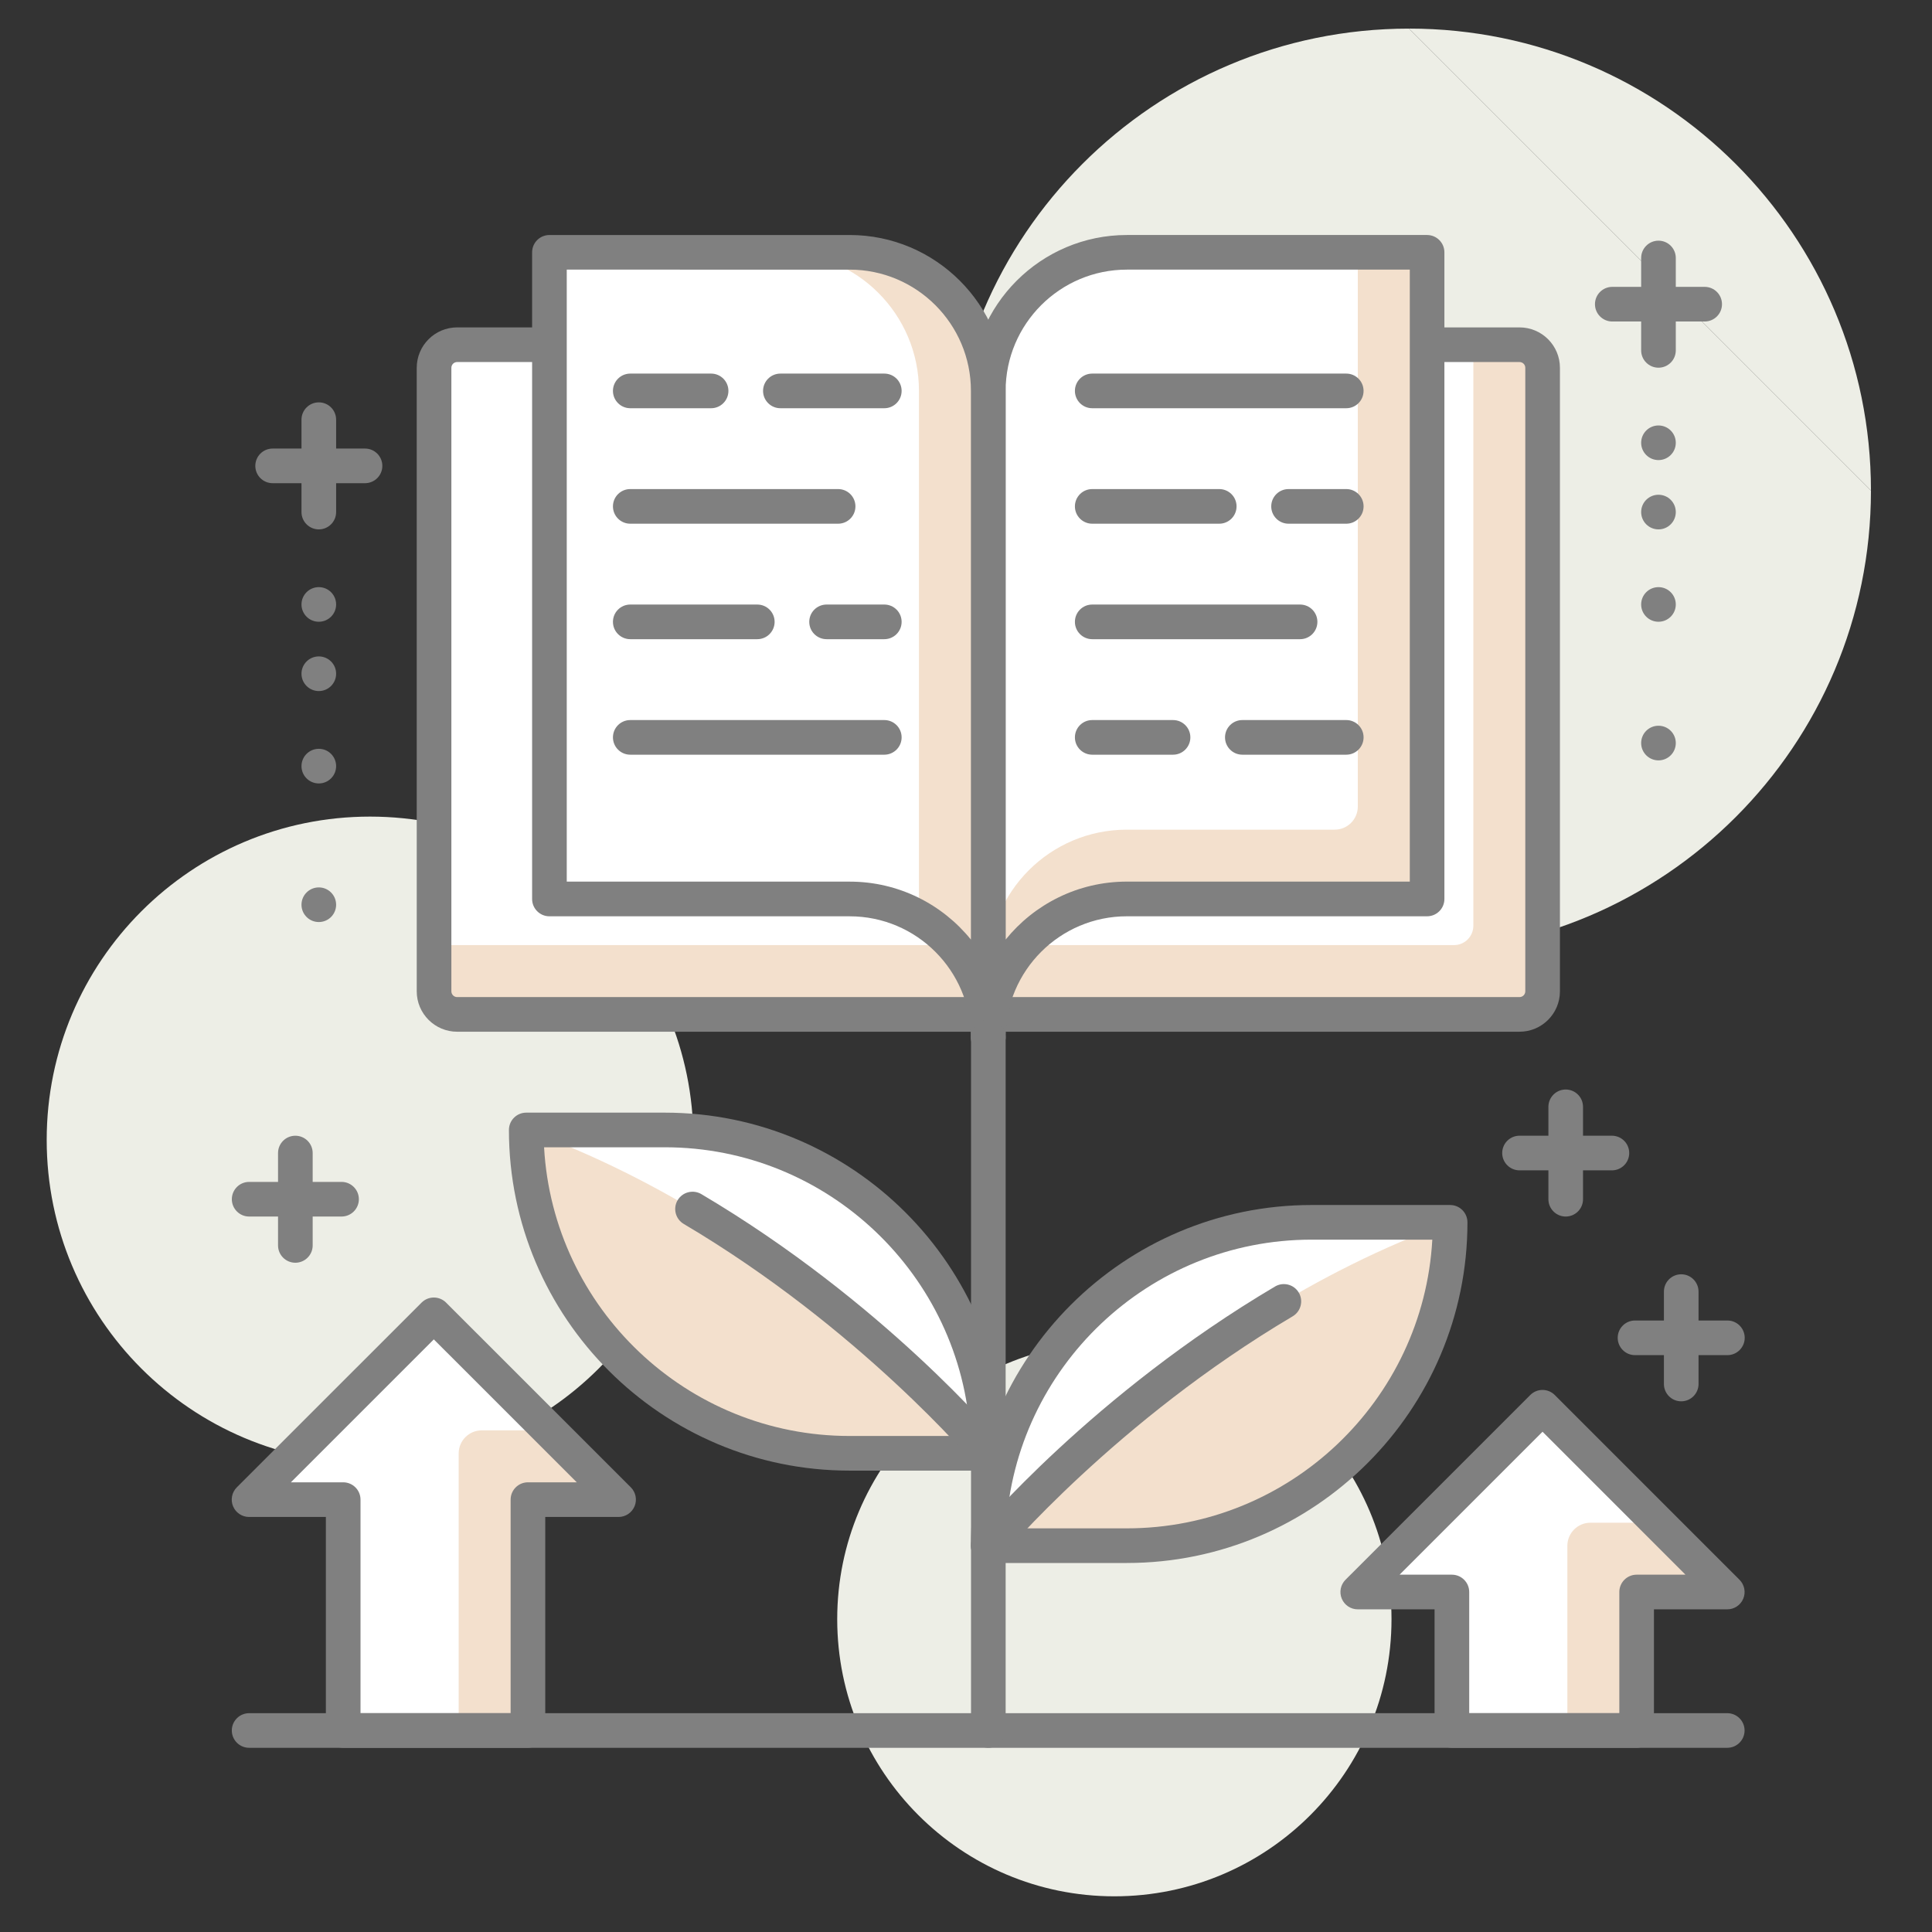
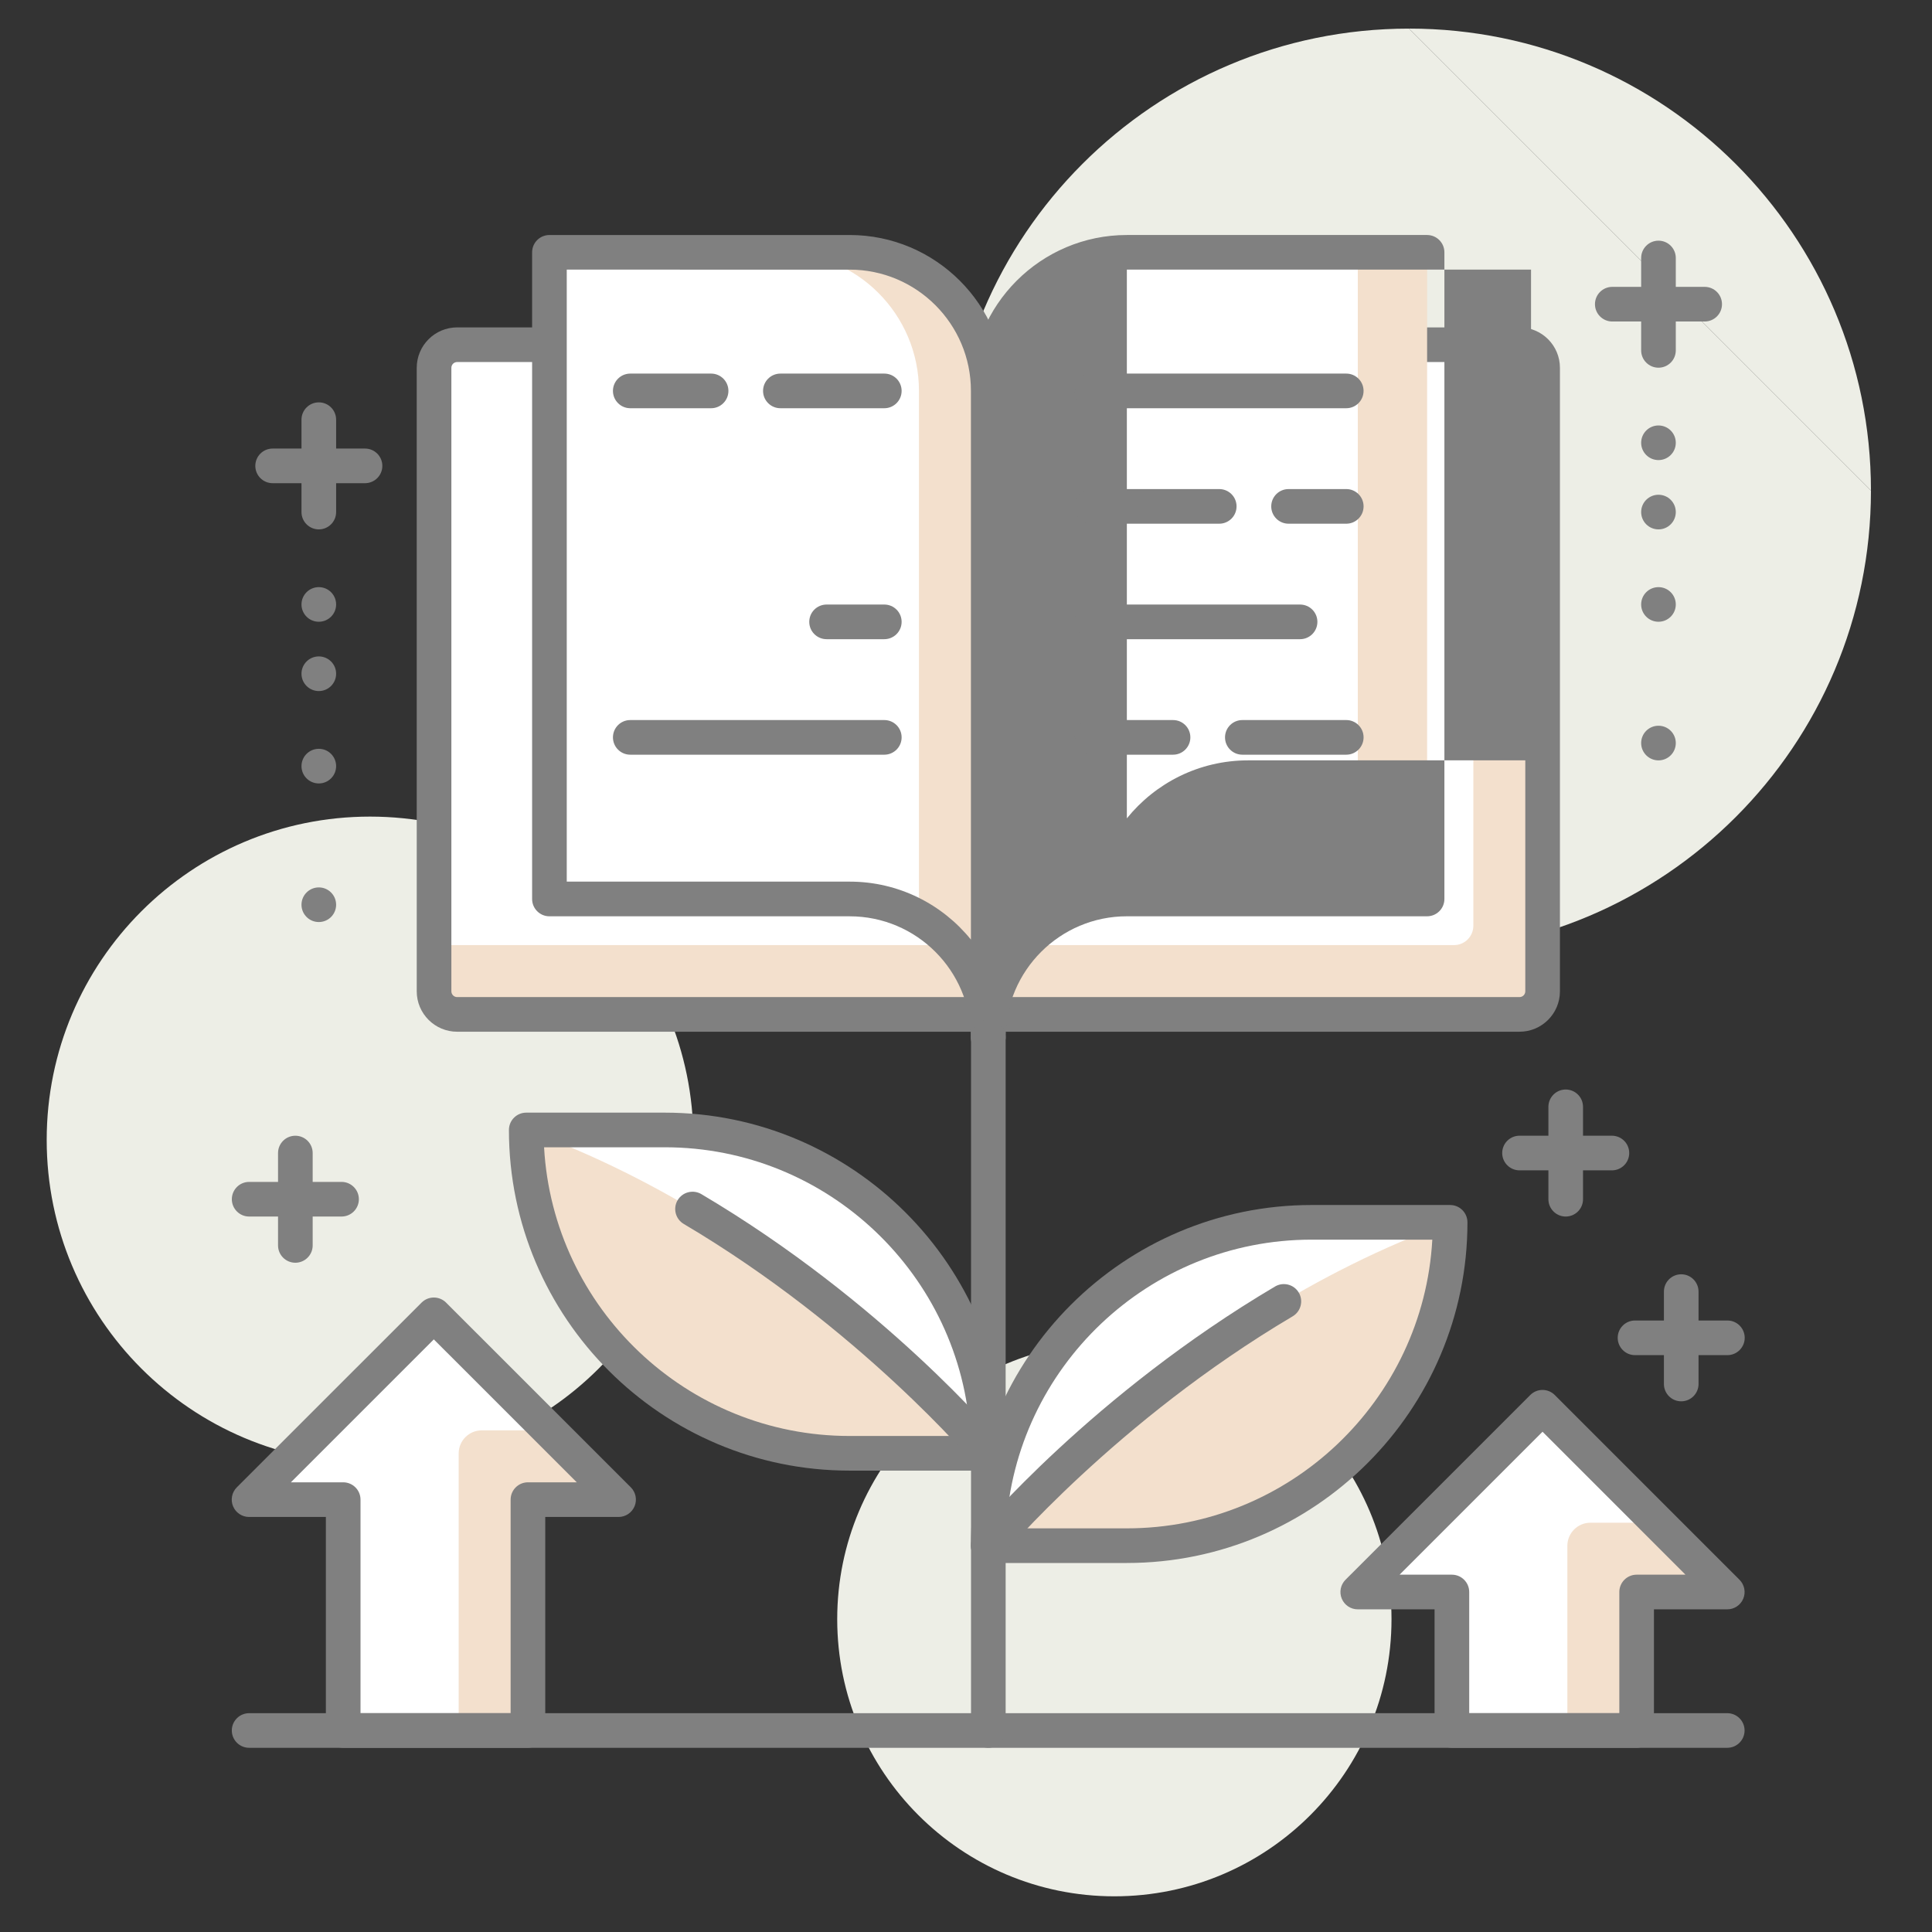
<svg xmlns="http://www.w3.org/2000/svg" version="1.1" id="Layer_1" x="0px" y="0px" width="100px" height="100px" viewBox="0 0 100 100" enable-background="new 0 0 100 100" xml:space="preserve">
  <rect x="0" y="0" width="100" height="100" fill="#333333" stroke="none" />
  <path fill="#EDEEE6" d="M35.889,59.002c0,9.244-7.493,16.736-16.736,16.736S2.417,68.246,2.417,59.002  c0-9.242,7.492-16.735,16.735-16.735S35.889,49.76,35.889,59.002" />
  <path fill="#EDEEE6" d="M72.024,83.807c0,7.924-6.423,14.346-14.345,14.346c-7.923,0-14.345-6.422-14.345-14.346  c0-7.922,6.422-14.345,14.345-14.345C65.602,69.462,72.024,75.885,72.024,83.807" />
  <path fill="#EDEEE6" d="M72.932,1.48c13.204,0,23.908,10.704,23.908,23.908" />
  <path fill="#EDEEE6" d="M96.84,25.389c0,13.203-10.704,23.908-23.908,23.908c-13.205,0-23.908-10.705-23.908-23.908  c0-13.204,10.703-23.908,23.908-23.908" />
  <path fill="#F3E0CD" d="M78.847,17.841H23.468c-0.552,0-1,0.448-1,1v32.665c0,0.553,0.448,1,1,1h55.379c0.552,0,1-0.447,1-1V18.841  C79.847,18.29,79.398,17.841,78.847,17.841" />
  <path fill="#FFFFFF" d="M76.26,17.841H23.455c-0.552,0-1,0.448-1,1v30.077H75.26c0.552,0,1-0.447,1-1V17.841z" />
  <path fill="gray" d="M78.65,53.402H23.662c-1.153,0-2.092-0.938-2.092-2.092V19.038c0-1.155,0.939-2.092,2.092-2.092H78.65  c1.154,0,2.092,0.937,2.092,2.092v32.272C80.742,52.464,79.805,53.402,78.65,53.402 M23.662,18.739  c-0.165,0-0.299,0.133-0.299,0.299v32.272c0,0.164,0.134,0.299,0.299,0.299H78.65c0.165,0,0.299-0.135,0.299-0.299V19.038  c0-0.166-0.134-0.299-0.299-0.299H23.662z" />
  <path fill="#F3E0CD" d="M73.867,13.059V46.53H58.326c-3.965,0-7.173,3.208-7.173,7.171v-33.47c0-3.96,3.212-7.173,7.173-7.173  H73.867z" />
  <path fill="#FFFFFF" d="M70.28,13.059v28.689c0,0.659-0.535,1.195-1.196,1.195H58.326c-3.965,0-7.173,3.208-7.173,7.173V20.231  c0-3.96,3.212-7.173,7.173-7.173H70.28z" />
-   <path fill="gray" d="M51.153,54.6c-0.494,0-0.896-0.402-0.896-0.897v-33.47c0-4.449,3.618-8.069,8.068-8.069h15.54  c0.495,0,0.897,0.402,0.897,0.897v33.47c0,0.495-0.402,0.896-0.897,0.896h-15.54c-3.461,0-6.275,2.815-6.275,6.276  C52.051,54.197,51.649,54.6,51.153,54.6 M58.326,13.956c-3.461,0-6.275,2.815-6.275,6.276v28.402  c1.479-1.83,3.743-3.002,6.275-3.002h14.645V13.956H58.326z" />
+   <path fill="gray" d="M51.153,54.6c-0.494,0-0.896-0.402-0.896-0.897v-33.47c0-4.449,3.618-8.069,8.068-8.069h15.54  c0.495,0,0.897,0.402,0.897,0.897v33.47c0,0.495-0.402,0.896-0.897,0.896h-15.54c-3.461,0-6.275,2.815-6.275,6.276  C52.051,54.197,51.649,54.6,51.153,54.6 M58.326,13.956v28.402  c1.479-1.83,3.743-3.002,6.275-3.002h14.645V13.956H58.326z" />
  <path fill="#F3E0CD" d="M28.439,13.059V46.53H43.98c3.964,0,7.171,3.208,7.171,7.171v-33.47c0-3.96-3.211-7.173-7.172-7.173H28.439z  " />
  <path fill="#FFFFFF" d="M28.439,13.059V46.53H43.98l3.585,0.959V20.231c0-3.96-3.211-7.173-7.172-7.173H28.439z" />
  <path fill="gray" d="M51.151,54.6c-0.495,0-0.896-0.402-0.896-0.897c0-3.461-2.814-6.275-6.275-6.275H28.439  c-0.495,0-0.897-0.401-0.897-0.896V13.06c0-0.495,0.402-0.896,0.897-0.896h15.54c4.449,0,8.069,3.62,8.069,8.069v33.47  C52.048,54.197,51.646,54.6,51.151,54.6 M29.335,45.633H43.98c2.532,0,4.794,1.172,6.275,3.001V20.232  c0-3.462-2.814-6.276-6.276-6.276H29.335V45.633z" />
  <path fill="gray" d="M69.683,21.13H56.533c-0.495,0-0.896-0.403-0.896-0.897c0-0.495,0.401-0.896,0.896-0.896h13.149  c0.495,0,0.896,0.401,0.896,0.896C70.579,20.727,70.178,21.13,69.683,21.13" />
  <path fill="gray" d="M69.683,27.107h-2.987c-0.496,0-0.897-0.402-0.897-0.897s0.401-0.896,0.897-0.896h2.987  c0.495,0,0.896,0.401,0.896,0.896S70.178,27.107,69.683,27.107" />
  <path fill="gray" d="M63.107,27.107h-6.574c-0.495,0-0.896-0.402-0.896-0.897s0.401-0.896,0.896-0.896h6.574  c0.495,0,0.897,0.401,0.897,0.896S63.603,27.107,63.107,27.107" />
  <path fill="gray" d="M67.292,33.084H56.533c-0.495,0-0.896-0.402-0.896-0.897c0-0.495,0.401-0.896,0.896-0.896h10.759  c0.495,0,0.896,0.401,0.896,0.896C68.188,32.682,67.787,33.084,67.292,33.084" />
  <path fill="gray" d="M69.683,39.063h-5.379c-0.496,0-0.897-0.402-0.897-0.897c0-0.495,0.401-0.896,0.897-0.896h5.379  c0.495,0,0.896,0.401,0.896,0.896C70.579,38.66,70.178,39.063,69.683,39.063" />
  <path fill="gray" d="M60.717,39.063h-4.184c-0.495,0-0.896-0.402-0.896-0.897c0-0.495,0.401-0.896,0.896-0.896h4.184  c0.495,0,0.896,0.401,0.896,0.896C61.613,38.66,61.212,39.063,60.717,39.063" />
  <path fill="gray" d="M45.772,21.13h-5.379c-0.495,0-0.897-0.403-0.897-0.897c0-0.495,0.402-0.896,0.897-0.896h5.379  c0.495,0,0.896,0.401,0.896,0.896C46.668,20.727,46.267,21.13,45.772,21.13" />
  <path fill="gray" d="M36.807,21.13h-4.184c-0.495,0-0.897-0.403-0.897-0.897c0-0.495,0.402-0.896,0.897-0.896h4.184  c0.495,0,0.896,0.401,0.896,0.896C37.703,20.727,37.302,21.13,36.807,21.13" />
-   <path fill="gray" d="M43.381,27.107H32.622c-0.495,0-0.896-0.402-0.896-0.897s0.4-0.896,0.896-0.896h10.759  c0.495,0,0.896,0.401,0.896,0.896S43.876,27.107,43.381,27.107" />
  <path fill="gray" d="M45.772,33.084h-2.988c-0.495,0-0.897-0.402-0.897-0.897c0-0.495,0.402-0.896,0.897-0.896h2.988  c0.495,0,0.896,0.401,0.896,0.896C46.668,32.682,46.267,33.084,45.772,33.084" />
-   <path fill="gray" d="M39.197,33.084h-6.575c-0.495,0-0.896-0.402-0.896-0.897c0-0.495,0.401-0.896,0.896-0.896h6.575  c0.495,0,0.897,0.401,0.897,0.896C40.094,32.682,39.692,33.084,39.197,33.084" />
  <path fill="gray" d="M45.772,39.063h-13.15c-0.495,0-0.896-0.402-0.896-0.897c0-0.495,0.401-0.896,0.896-0.896h13.15  c0.495,0,0.896,0.401,0.896,0.896C46.668,38.66,46.267,39.063,45.772,39.063" />
  <polygon fill="#F3E0CD" points="22.455,68.057 12.892,77.62 17.765,77.62 17.765,89.569 27.327,89.569 27.327,77.62 32.018,77.62   " />
  <path fill="#FFFFFF" d="M22.455,68.057l-9.563,9.563h4.873v11.949h5.976V75.229c0-0.66,0.535-1.194,1.195-1.194h3.496L22.455,68.057  z" />
  <path fill="gray" d="M27.327,90.466h-9.564c-0.495,0-0.896-0.401-0.896-0.896V78.518h-3.976c-0.362,0-0.689-0.22-0.828-0.554  c-0.139-0.336-0.062-0.722,0.194-0.979l9.564-9.563c0.35-0.349,0.917-0.349,1.267,0l9.564,9.563  c0.256,0.258,0.333,0.644,0.193,0.979c-0.139,0.334-0.466,0.554-0.828,0.554h-3.795v11.052  C28.223,90.064,27.822,90.466,27.327,90.466 M18.66,88.673h7.77V77.62c0-0.495,0.402-0.896,0.897-0.896h2.526l-7.399-7.398  l-7.398,7.398h2.707c0.495,0,0.897,0.401,0.897,0.896V88.673z" />
  <polygon fill="#F3E0CD" points="79.84,72.838 70.277,82.401 75.149,82.401 75.149,89.569 84.713,89.569 84.713,82.401   89.403,82.401 " />
  <path fill="#FFFFFF" d="M79.84,72.838l-9.563,9.563h4.872v7.168h5.977v-9.558c0-0.661,0.535-1.196,1.195-1.196h3.496L79.84,72.838z" />
  <path fill="gray" d="M84.713,90.466h-9.564c-0.495,0-0.896-0.401-0.896-0.896v-6.271h-3.976c-0.362,0-0.688-0.217-0.828-0.553  c-0.139-0.335-0.062-0.72,0.194-0.978l9.564-9.563c0.35-0.35,0.916-0.35,1.267,0l9.563,9.563c0.256,0.258,0.334,0.643,0.194,0.978  c-0.139,0.336-0.466,0.553-0.828,0.553h-3.795v6.271C85.608,90.064,85.207,90.466,84.713,90.466 M76.046,88.673h7.77v-6.271  c0-0.495,0.402-0.897,0.897-0.897h2.526l-7.398-7.399l-7.399,7.399h2.707c0.495,0,0.897,0.402,0.897,0.897V88.673z" />
  <path fill="gray" d="M89.403,90.466H12.896c-0.495,0-0.897-0.401-0.897-0.896s0.402-0.896,0.897-0.896h76.507  c0.495,0,0.896,0.401,0.896,0.896S89.898,90.466,89.403,90.466" />
  <path fill="#FFFFFF" d="M34.412,58.486h-7.172c0,9.243,7.493,16.736,16.735,16.736h7.173C51.147,65.979,43.654,58.486,34.412,58.486  " />
  <path fill="#F3E0CD" d="M51.147,75.223h-7.173c-9.242,0-16.735-7.492-16.735-16.736C41.444,63.603,51.147,75.223,51.147,75.223" />
  <path fill="gray" d="M51.147,76.119h-7.173c-9.723,0-17.632-7.909-17.632-17.633c0-0.495,0.401-0.896,0.896-0.896h7.173  c9.722,0,17.632,7.91,17.632,17.633C52.044,75.717,51.642,76.119,51.147,76.119 M28.161,59.383  c0.466,8.319,7.381,14.943,15.813,14.943h6.251c-0.466-8.319-7.381-14.943-15.813-14.943H28.161z" />
  <path fill="gray" d="M51.148,76.119c-0.258,0-0.512-0.11-0.689-0.321c-0.059-0.07-5.95-7.054-15.07-12.448  c-0.426-0.252-0.567-0.801-0.315-1.228c0.252-0.425,0.801-0.565,1.228-0.315c9.398,5.559,15.287,12.547,15.534,12.841  c0.316,0.382,0.267,0.946-0.114,1.264C51.554,76.051,51.351,76.119,51.148,76.119" />
  <path fill="#FFFFFF" d="M67.887,63.268h7.172c0,9.244-7.492,16.736-16.735,16.736H51.15C51.15,70.762,58.643,63.268,67.887,63.268" />
  <path fill="#F3E0CD" d="M51.15,80.004h7.173c9.243,0,16.735-7.492,16.735-16.736C60.854,68.384,51.15,80.004,51.15,80.004" />
  <path fill="gray" d="M58.323,80.9H51.15c-0.496,0-0.896-0.401-0.896-0.896c0-9.722,7.91-17.633,17.632-17.633h7.173  c0.494,0,0.896,0.402,0.896,0.897C75.955,72.991,68.046,80.9,58.323,80.9 M52.072,79.107h6.251c8.433,0,15.348-6.624,15.813-14.941  l-6.251-0.002C59.453,64.164,52.538,70.788,52.072,79.107" />
  <path fill="gray" d="M51.15,80.9c-0.203,0-0.406-0.068-0.574-0.208c-0.381-0.317-0.432-0.882-0.114-1.263  c0.247-0.294,6.136-7.282,15.534-12.84c0.426-0.251,0.976-0.111,1.228,0.314s0.111,0.977-0.315,1.229  c-9.119,5.395-15.012,12.377-15.07,12.447C51.661,80.791,51.406,80.9,51.15,80.9" />
  <path fill="gray" d="M51.156,90.466c-0.494,0-0.896-0.401-0.896-0.896V53.702c0-0.495,0.401-0.896,0.896-0.896  c0.495,0,0.896,0.4,0.896,0.896v35.867C52.053,90.064,51.651,90.466,51.156,90.466" />
  <path fill="gray" d="M17.678,62.968h-4.781c-0.496,0-0.897-0.402-0.897-0.896c0-0.495,0.401-0.897,0.897-0.897h4.781  c0.495,0,0.897,0.402,0.897,0.897C18.575,62.565,18.173,62.968,17.678,62.968" />
  <path fill="gray" d="M15.287,65.359c-0.495,0-0.896-0.403-0.896-0.896v-4.782c0-0.495,0.401-0.896,0.896-0.896  s0.897,0.401,0.897,0.896v4.782C16.185,64.956,15.782,65.359,15.287,65.359" />
  <path fill="gray" d="M83.433,60.577H78.65c-0.495,0-0.896-0.403-0.896-0.896c0-0.495,0.401-0.897,0.896-0.897h4.782  c0.495,0,0.896,0.402,0.896,0.897C84.328,60.174,83.928,60.577,83.433,60.577" />
  <path fill="gray" d="M81.041,62.968c-0.494,0-0.896-0.402-0.896-0.896V57.29c0-0.495,0.402-0.897,0.896-0.897  c0.495,0,0.896,0.402,0.896,0.897v4.782C81.938,62.565,81.536,62.968,81.041,62.968" />
  <path fill="gray" d="M89.41,70.142h-4.782c-0.495,0-0.896-0.403-0.896-0.896c0-0.496,0.401-0.897,0.896-0.897h4.782  c0.494,0,0.896,0.401,0.896,0.897C90.306,69.738,89.904,70.142,89.41,70.142" />
  <path fill="gray" d="M87.02,72.532c-0.496,0-0.896-0.402-0.896-0.896v-4.782c0-0.495,0.4-0.897,0.896-0.897  c0.494,0,0.896,0.402,0.896,0.897v4.782C87.916,72.13,87.514,72.532,87.02,72.532" />
  <path fill="gray" d="M18.893,25.01h-4.781c-0.496,0-0.897-0.402-0.897-0.896c0-0.496,0.401-0.897,0.897-0.897h4.781  c0.495,0,0.897,0.401,0.897,0.897C19.79,24.608,19.388,25.01,18.893,25.01" />
  <path fill="gray" d="M16.502,27.401c-0.495,0-0.897-0.402-0.897-0.897v-4.781c0-0.495,0.402-0.897,0.897-0.897  s0.896,0.402,0.896,0.897v4.781C17.398,26.999,16.997,27.401,16.502,27.401" />
  <path fill="gray" d="M15.605,31.286c0-0.495,0.402-0.896,0.897-0.896c0.495,0,0.896,0.401,0.896,0.896s-0.401,0.896-0.896,0.896  C16.007,32.183,15.605,31.781,15.605,31.286" />
  <path fill="gray" d="M15.605,34.872c0-0.495,0.402-0.896,0.897-0.896c0.495,0,0.896,0.401,0.896,0.896  c0,0.495-0.401,0.897-0.896,0.897C16.007,35.77,15.605,35.367,15.605,34.872" />
  <path fill="gray" d="M15.605,39.655c0-0.496,0.402-0.897,0.897-0.897c0.495,0,0.896,0.401,0.896,0.897  c0,0.495-0.401,0.896-0.896,0.896C16.007,40.552,15.605,40.15,15.605,39.655" />
  <path fill="gray" d="M15.605,46.829c0-0.495,0.402-0.897,0.897-0.897c0.495,0,0.896,0.402,0.896,0.897s-0.401,0.896-0.896,0.896  C16.007,47.725,15.605,47.324,15.605,46.829" />
  <path fill="gray" d="M88.234,16.641h-4.783c-0.494,0-0.896-0.402-0.896-0.896c0-0.496,0.401-0.897,0.896-0.897h4.783  c0.494,0,0.896,0.401,0.896,0.897C89.13,16.239,88.729,16.641,88.234,16.641" />
  <path fill="gray" d="M85.843,19.032c-0.495,0-0.897-0.402-0.897-0.896v-4.782c0-0.495,0.402-0.897,0.897-0.897  s0.896,0.402,0.896,0.897v4.782C86.739,18.63,86.338,19.032,85.843,19.032" />
  <path fill="gray" d="M84.946,22.918c0-0.495,0.401-0.896,0.897-0.896c0.494,0,0.896,0.401,0.896,0.896  c0,0.495-0.401,0.896-0.896,0.896C85.348,23.814,84.946,23.413,84.946,22.918" />
  <path fill="gray" d="M84.946,26.504c0-0.495,0.401-0.896,0.897-0.896c0.494,0,0.896,0.401,0.896,0.896  c0,0.495-0.401,0.897-0.896,0.897C85.348,27.401,84.946,27,84.946,26.504" />
  <path fill="gray" d="M84.946,31.286c0-0.495,0.401-0.896,0.897-0.896c0.494,0,0.896,0.401,0.896,0.896s-0.401,0.896-0.896,0.896  C85.348,32.183,84.946,31.781,84.946,31.286" />
  <path fill="gray" d="M84.946,38.46c0-0.496,0.401-0.896,0.897-0.896c0.494,0,0.896,0.4,0.896,0.896  c0,0.495-0.401,0.897-0.896,0.897C85.348,39.357,84.946,38.955,84.946,38.46" />
  <rect x="-390.5" y="-342.66" fill="none" stroke="#4C4C4B" stroke-miterlimit="10" width="838.79" height="595.276" />
</svg>